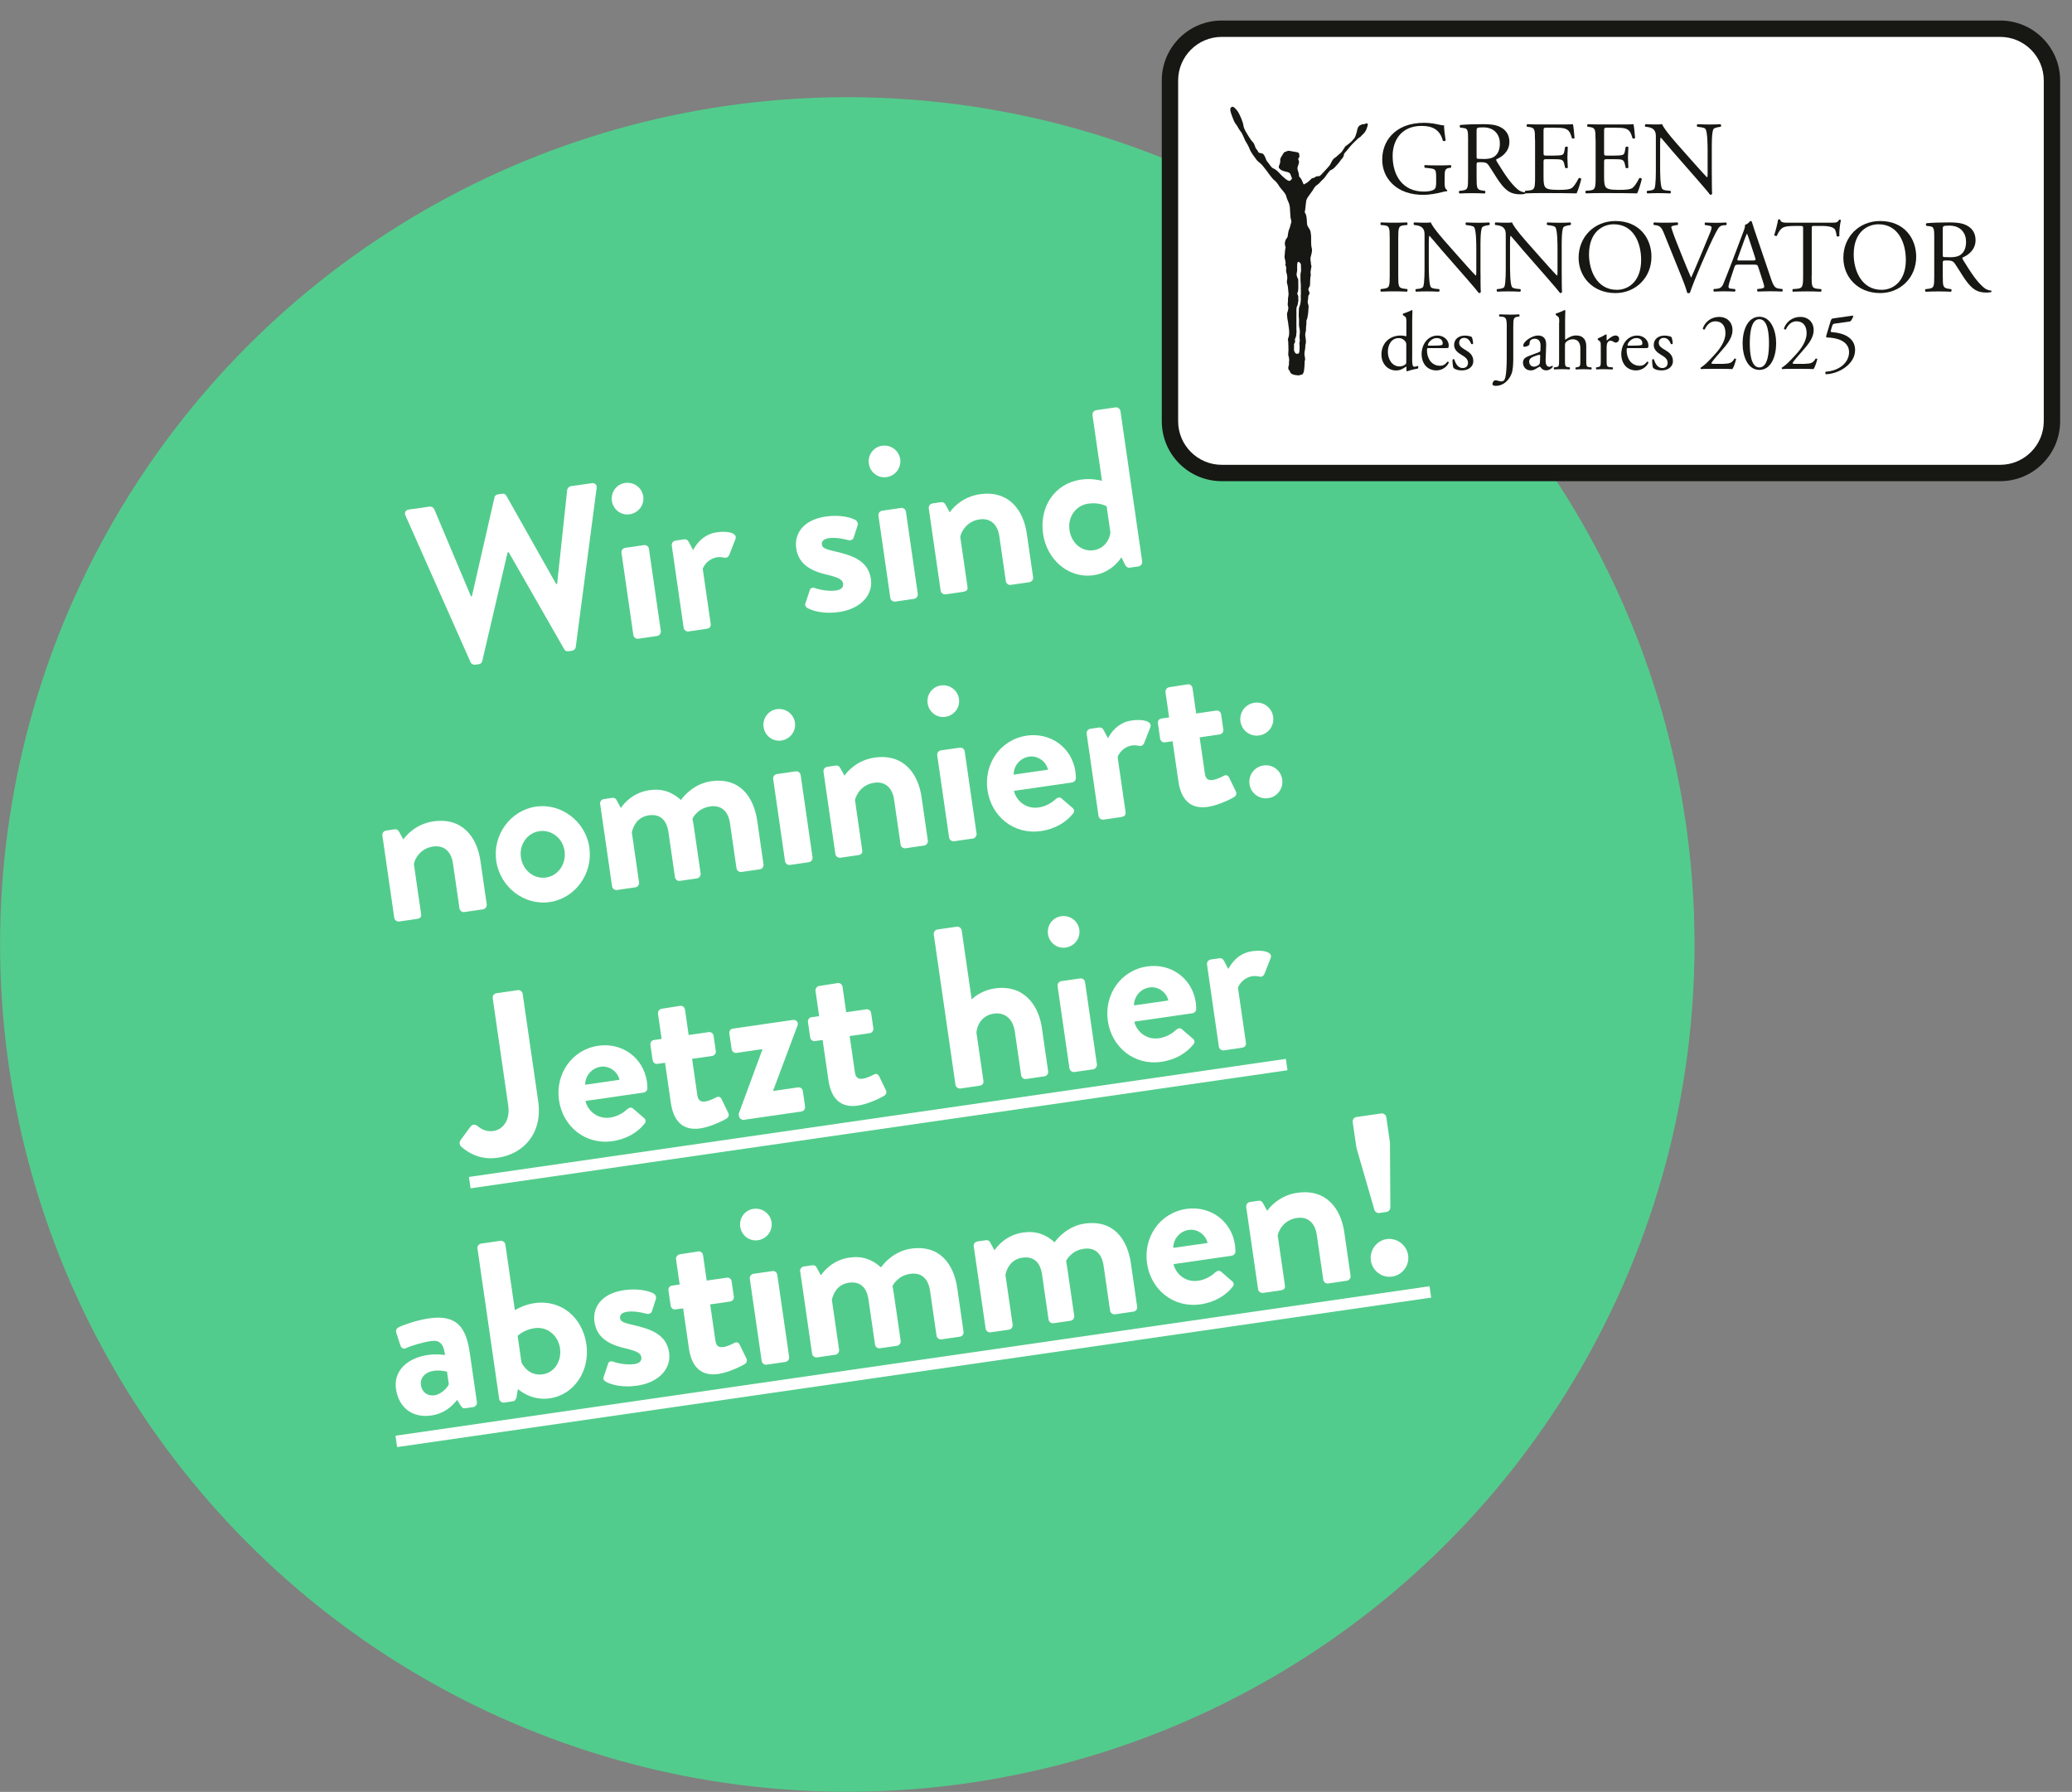
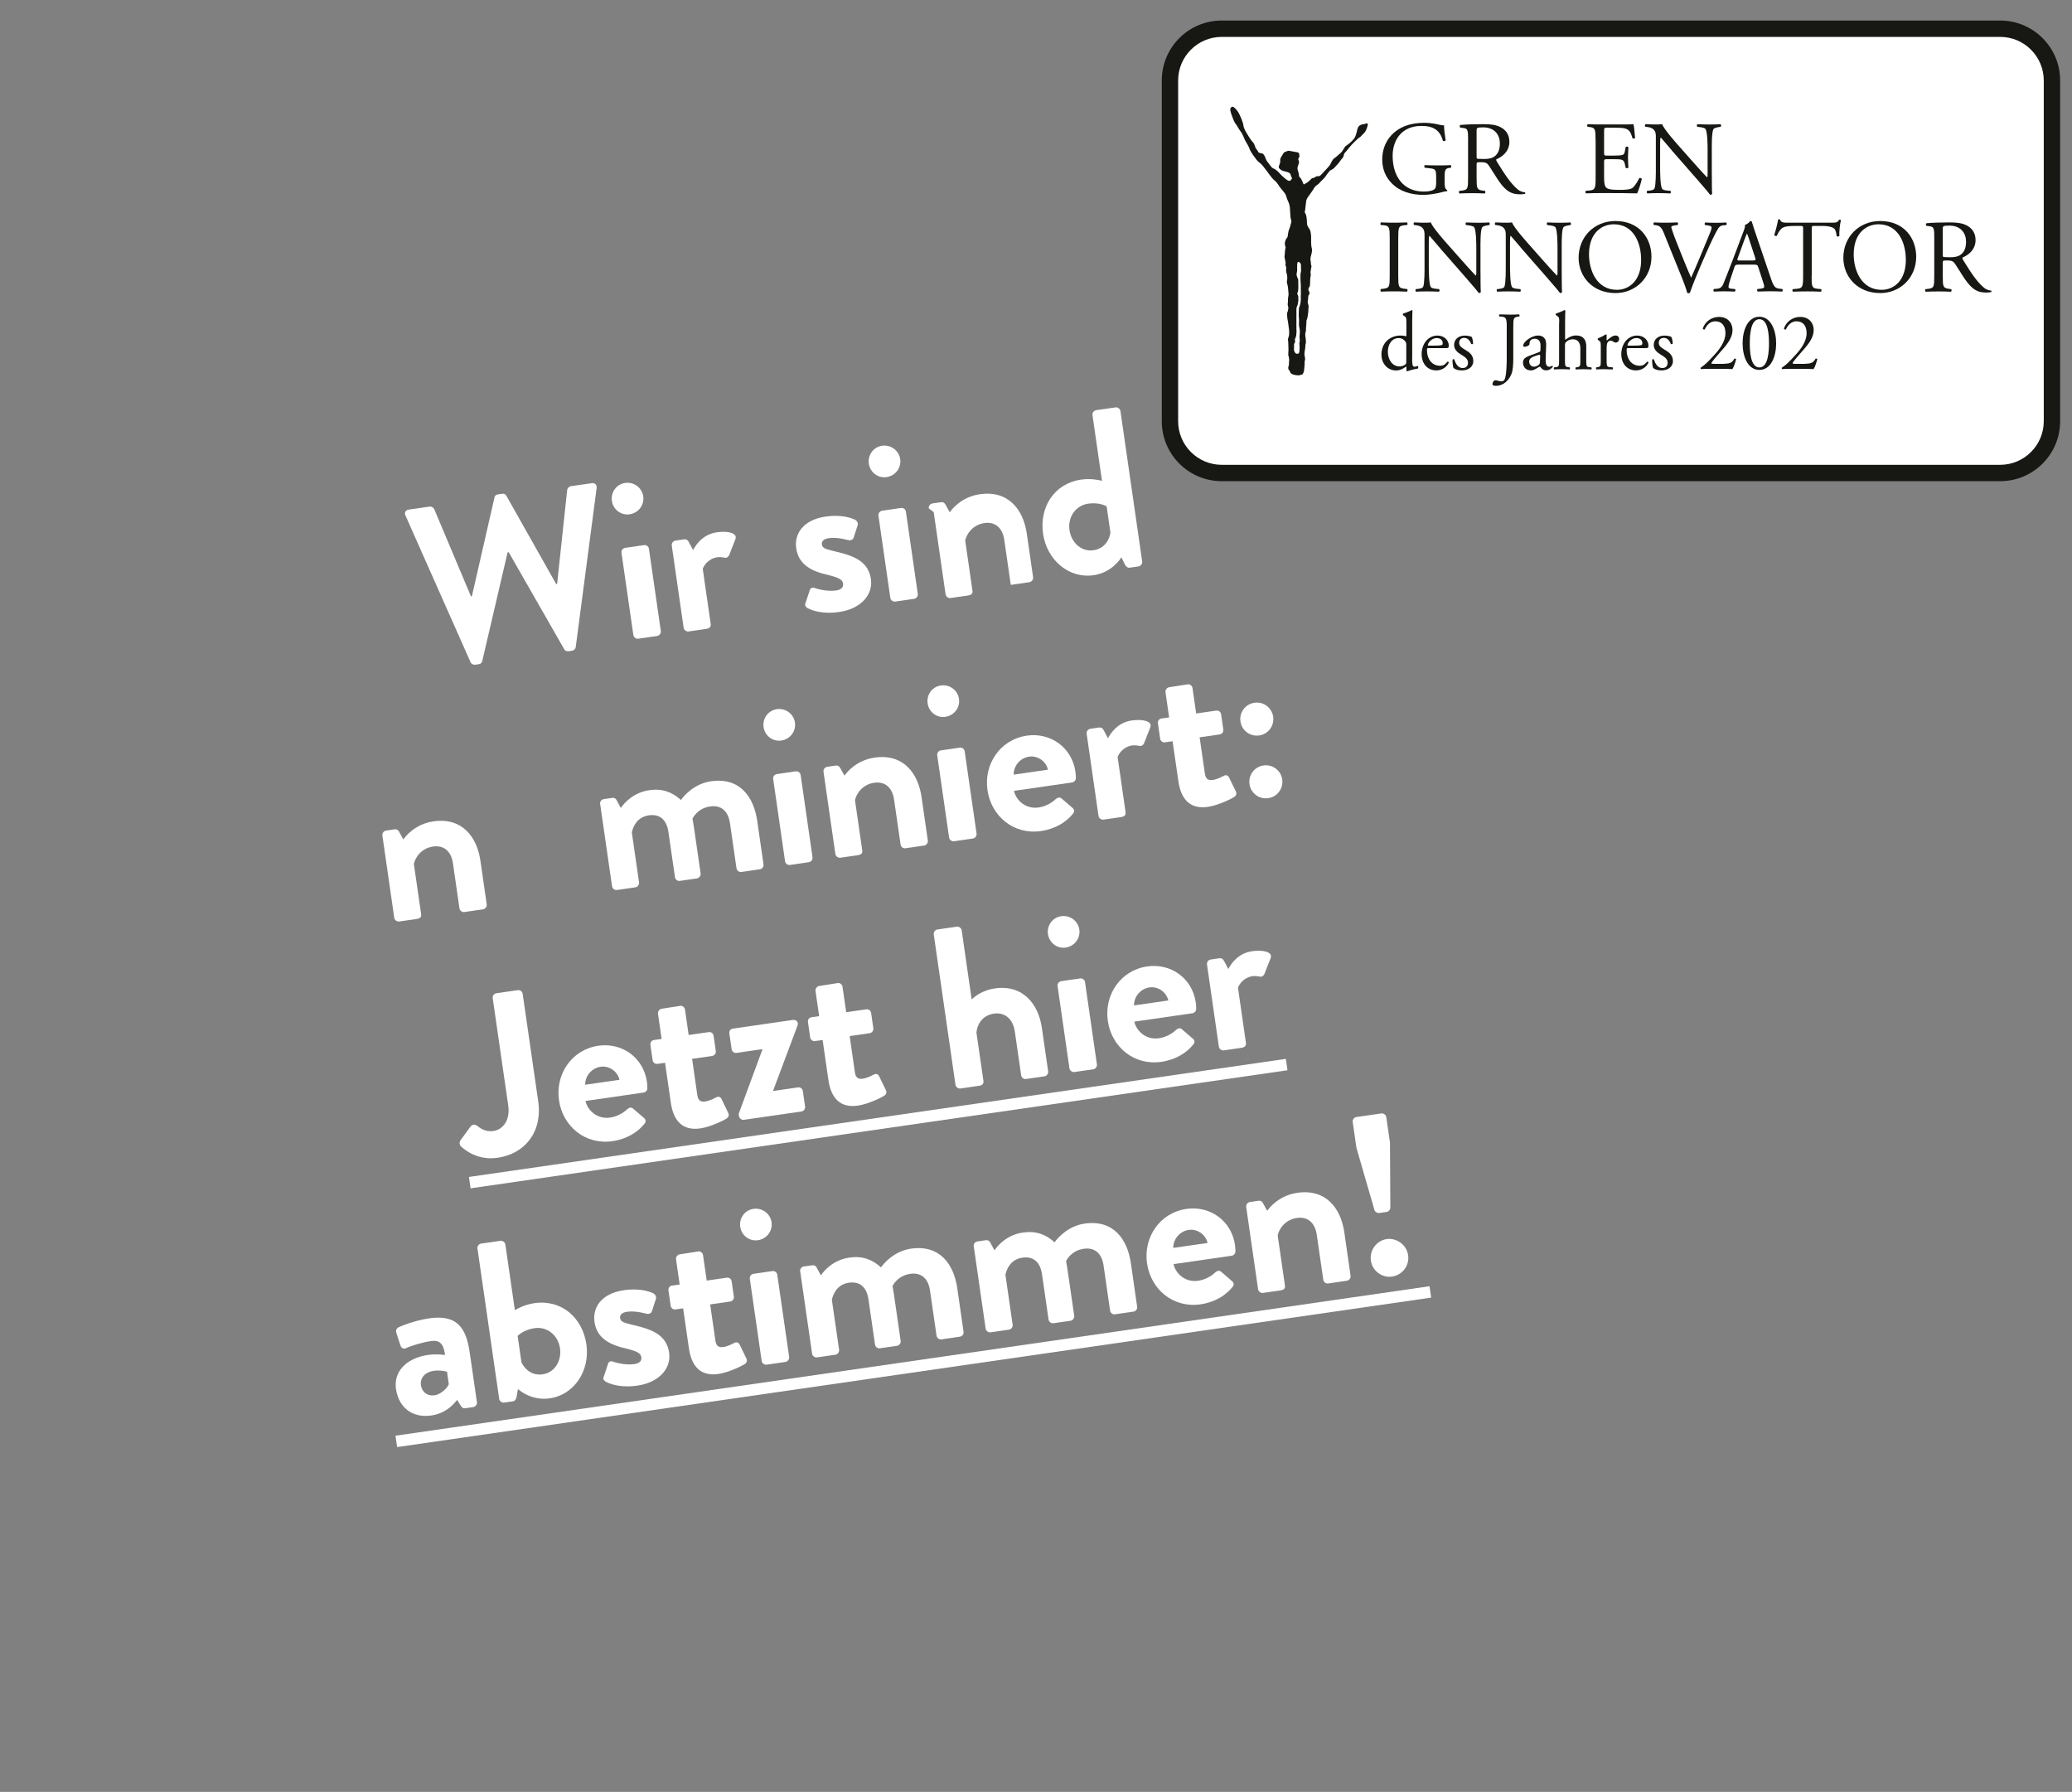
<svg xmlns="http://www.w3.org/2000/svg" id="Ebene_1" version="1.1" viewBox="0 0 490.33 424.01" width="65535" height="56671">
  <rect x="0" y="0" width="490.33" height="424.01" fill="#808080" stroke="none" />
  <defs>
    <style>
      .st0 {
        fill: #fff;
      }

      .st1 {
        fill: #171714;
      }

      .st2 {
        fill: #52cc8c;
      }
    </style>
  </defs>
-   <circle class="st2" cx="200.51" cy="223.49" r="200.49" />
  <g>
    <path class="st0" d="M95.95,122.01c-.32-.72.03-1.32.78-1.43l4.95-.71c.43-.06.91.25,1.08.61l8.69,20.64.22-.03,5.35-23.39c.06-.34.29-.65.83-.72l.97-.14c.54-.08.84.15,1,.46l11.8,20.91.22-.03,2.38-22.24c.05-.39.43-.83.86-.89l4.95-.71c.75-.11,1.26.37,1.16,1.15l-4.94,37.6c-.05.45-.43.83-.86.89l-.86.12c-.48.07-.85-.15-1-.46l-13.14-22.96-.27.04-6,25.73c-.12.35-.29.65-.83.72l-.86.12c-.43.06-.91-.2-1.08-.61l-15.38-34.66Z" />
    <path class="st0" d="M144.8,118.52c-.29-2.04,1.08-3.94,3.12-4.24,2.1-.3,4,1.12,4.3,3.17.3,2.04-1.13,3.95-3.23,4.25-2.04.3-3.9-1.14-4.19-3.18ZM147.07,130.81c-.08-.59.34-1.09.87-1.17l4.46-.65c.54-.08,1.08.28,1.17.87l2.81,19.46c.08.54-.34,1.09-.87,1.17l-4.46.65c-.54.08-1.09-.34-1.17-.87l-2.81-19.46Z" />
    <path class="st0" d="M158.98,129.09c-.09-.59.34-1.09.87-1.17l2.04-.3c.48-.07.85.15,1.07.56l1.06,1.99c.6-1.18,2.26-3.73,5.59-4.21,2.53-.37,4.9.11,4.45,1.55l-1.48,3.78c-.2.52-.71.82-1.17.66-.17-.03-1.01-.18-1.61-.1-2.15.31-3.23,1.95-3.5,2.76l1.88,13.01c.11.75-.34,1.09-1.09,1.2l-4.14.6c-.54.08-1.09-.34-1.17-.87l-2.81-19.46Z" />
    <path class="st0" d="M190.59,142.8l1.03-3.11c.14-.57.66-.75,1.18-.55,0,0,2.61.94,5.08.58,1.08-.16,1.77-.69,1.63-1.61-.14-.97-.98-1.45-3.99-2.17-4.37-1.01-6.63-2.94-7.1-6.22-.47-3.28,1.5-6.69,6.99-7.49,3.17-.46,5.62.12,6.85.71.53.25.88.81.69,1.38l-.95,2.94c-.2.52-.78.66-1.24.56,0,0-2.58-.78-4.62-.48-1.29.19-1.75.8-1.65,1.5.14.97,1.15,1.15,3.26,1.67,4.37,1.01,7.75,2.34,8.35,6.53.51,3.55-2.17,7.01-7.6,7.79-3.55.51-6.19-.26-7.44-.96-.36-.22-.64-.62-.49-1.08Z" />
    <path class="st0" d="M205.61,109.72c-.3-2.04,1.08-3.94,3.12-4.24,2.1-.3,4,1.12,4.3,3.17.29,2.04-1.13,3.95-3.23,4.25-2.04.3-3.9-1.14-4.19-3.18ZM207.88,122.02c-.08-.59.34-1.09.87-1.17l4.46-.65c.54-.08,1.08.28,1.17.87l2.81,19.46c.08.54-.34,1.09-.87,1.17l-4.46.65c-.54.08-1.09-.34-1.17-.87l-2.81-19.46Z" />
-     <path class="st0" d="M219.79,120.3c-.09-.59.34-1.09.87-1.17l2.04-.3c.48-.07.79.16,1.01.51l1.04,1.88c.68-.98,2.98-3.67,7.12-4.27,6.83-.99,10.31,3.72,11.12,9.32l1.49,10.32c.08.54-.34,1.09-.87,1.17l-4.41.64c-.59.09-1.09-.34-1.17-.87l-1.54-10.64c-.4-2.8-2.11-4.36-4.69-3.99-2.79.4-4.24,2.59-4.56,4.12l1.71,11.83c.11.75-.17,1.07-1.2,1.22l-3.98.57c-.54.08-1.09-.34-1.17-.87l-2.81-19.46Z" />
+     <path class="st0" d="M219.79,120.3c-.09-.59.34-1.09.87-1.17l2.04-.3c.48-.07.79.16,1.01.51l1.04,1.88c.68-.98,2.98-3.67,7.12-4.27,6.83-.99,10.31,3.72,11.12,9.32l1.49,10.32c.08.54-.34,1.09-.87,1.17l-4.41.64l-1.54-10.64c-.4-2.8-2.11-4.36-4.69-3.99-2.79.4-4.24,2.59-4.56,4.12l1.71,11.83c.11.75-.17,1.07-1.2,1.22l-3.98.57c-.54.08-1.09-.34-1.17-.87l-2.81-19.46Z" />
    <path class="st0" d="M255.86,113.49c2.15-.31,3.9.04,4.92.28l-2.25-15.54c-.08-.54.34-1.09.88-1.17l4.57-.66c.54-.08,1.09.34,1.17.87l5.14,35.59c.08.54-.34,1.09-.87,1.17l-2.1.3c-.48.07-.92-.31-1.17-.87l-.78-1.59s-2.06,3.59-6.58,4.24c-5.86.85-11.06-3.62-11.95-9.8-.91-6.29,2.62-11.9,9.01-12.83ZM258.77,130.2c2.85-.41,3.82-2.8,4.01-4.15l-.9-6.24s-1.68-1.02-4.37-.63c-3.01.44-4.86,3.23-4.42,6.24.43,3.01,2.83,5.19,5.68,4.78Z" />
    <path class="st0" d="M90.49,197.71c-.08-.59.34-1.09.87-1.17l2.04-.3c.48-.07.79.16,1.01.51l1.04,1.88c.68-.98,2.98-3.67,7.12-4.27,6.83-.99,10.31,3.72,11.12,9.32l1.49,10.32c.08.54-.34,1.09-.87,1.17l-4.41.64c-.59.09-1.09-.34-1.17-.87l-1.54-10.64c-.4-2.8-2.11-4.36-4.69-3.99-2.8.4-4.24,2.59-4.56,4.12l1.71,11.83c.11.75-.17,1.07-1.2,1.22l-3.98.57c-.54.08-1.09-.34-1.17-.87l-2.81-19.46Z" />
-     <path class="st0" d="M126.82,190.87c6.08-.88,11.77,3.57,12.65,9.64.89,6.18-3.31,12.06-9.38,12.94-6.07.88-11.77-3.57-12.66-9.75-.88-6.08,3.32-11.95,9.4-12.83ZM129.24,207.64c2.85-.41,4.8-3.22,4.36-6.28-.43-3.01-3.1-5.1-5.95-4.68-2.9.42-4.81,3.17-4.38,6.18.44,3.06,3.06,5.21,5.96,4.79Z" />
    <path class="st0" d="M142.01,190.26c-.08-.59.34-1.09.87-1.17l1.99-.29c.48-.07.85.15,1,.46l1.05,1.93c.77-1.15,2.93-3.66,6.75-4.21,3.06-.44,5.39.43,7.47,2.32.77-1.1,3.23-3.87,7.1-4.43,6.88-.99,10.15,3.75,10.96,9.39l1.48,10.27c.08.54-.28,1.08-.87,1.17l-4.35.63c-.59.09-1.09-.34-1.17-.87l-1.54-10.64c-.4-2.8-2-4.38-4.69-3.99-3.12.45-4.19,2.91-4.19,2.91,0,0,.21,1.07.35,2.04l1.58,10.91c.08.54-.34,1.09-.87,1.17l-4.03.58c-.59.09-1.09-.34-1.17-.87l-1.54-10.64c-.4-2.8-1.9-4.39-4.64-4-2.69.39-3.7,2.51-4.03,4.04l1.71,11.83c.08.54-.34,1.09-.87,1.17l-4.35.63c-.54.08-1.09-.34-1.17-.87l-2.81-19.46Z" />
    <path class="st0" d="M180.7,172.05c-.29-2.04,1.08-3.94,3.12-4.24,2.1-.3,4,1.12,4.3,3.17.3,2.04-1.13,3.95-3.23,4.25-2.04.3-3.9-1.14-4.19-3.18ZM182.97,184.34c-.09-.59.34-1.09.87-1.17l4.46-.65c.54-.08,1.08.28,1.17.87l2.81,19.46c.08.54-.34,1.09-.87,1.17l-4.46.65c-.54.08-1.09-.34-1.17-.87l-2.81-19.46Z" />
    <path class="st0" d="M194.88,182.62c-.08-.59.34-1.09.87-1.17l2.04-.3c.48-.07.79.16,1.01.51l1.04,1.88c.68-.98,2.98-3.67,7.12-4.27,6.83-.99,10.31,3.72,11.12,9.32l1.49,10.32c.08.54-.34,1.09-.87,1.17l-4.41.64c-.59.09-1.09-.34-1.17-.87l-1.54-10.64c-.4-2.8-2.11-4.36-4.69-3.99-2.8.4-4.24,2.59-4.56,4.12l1.71,11.83c.11.75-.17,1.07-1.2,1.22l-3.98.57c-.54.08-1.09-.34-1.17-.87l-2.81-19.46Z" />
    <path class="st0" d="M219.52,166.44c-.29-2.04,1.08-3.94,3.12-4.24,2.1-.3,4,1.12,4.3,3.17.3,2.04-1.13,3.95-3.23,4.25-2.04.3-3.9-1.14-4.19-3.18ZM221.79,178.73c-.09-.59.34-1.09.87-1.17l4.46-.64c.54-.08,1.08.28,1.17.87l2.81,19.46c.08.54-.34,1.09-.87,1.17l-4.46.64c-.54.08-1.09-.34-1.17-.87l-2.81-19.46Z" />
    <path class="st0" d="M243,174.07c5.54-.8,10.66,2.74,11.5,8.55.05.38.1,1.08.1,1.47.02.55-.41.99-.89,1.06l-13.76,1.99c.48,2.18,2.72,4.38,5.84,3.93,1.67-.24,3.13-1.11,4-1.95.49-.4.96-.58,1.4-.2l2.57,2.21c.43.32.62.9.15,1.41-1.53,1.92-4.09,3.61-7.58,4.11-6.45.93-11.76-3.51-12.65-9.7-.88-6.08,2.94-11.95,9.34-12.88ZM248,182.13c-.45-1.97-2.41-3.38-4.45-3.09-2.15.31-3.69,2.18-3.67,4.26l8.12-1.17Z" />
    <path class="st0" d="M257.16,173.62c-.09-.59.34-1.09.87-1.17l2.04-.3c.48-.07.85.15,1.07.56l1.06,1.99c.6-1.18,2.26-3.73,5.59-4.21,2.53-.37,4.9.11,4.45,1.55l-1.48,3.78c-.2.52-.71.82-1.17.66-.17-.03-1.01-.18-1.61-.1-2.15.31-3.23,1.95-3.5,2.76l1.88,13.01c.11.75-.34,1.09-1.09,1.2l-4.14.6c-.54.08-1.09-.34-1.17-.87l-2.81-19.46Z" />
    <path class="st0" d="M277.49,175.4l-1.83.26c-.54.08-1.04-.34-1.12-.88l-.52-3.6c-.09-.59.28-1.08.82-1.16l1.83-.26-.86-5.97c-.08-.54.34-1.09.87-1.17l4.4-.69c.54-.08,1.04.34,1.12.88l.87,6.02,4.73-.68c.59-.09,1.08.28,1.17.87l.52,3.6c.08.54-.28,1.08-.87,1.17l-4.73.68,1.24,8.6c.22,1.51,1.05,1.6,1.92,1.48.91-.13,1.99-.67,2.55-.97.56-.3,1.03-.09,1.27.42l1.57,3.23c.29.51.1,1.08-.41,1.38-.25.2-3.56,1.94-6.2,2.32-4.14.6-6.34-1.72-6.97-6.07l-1.37-9.46Z" />
    <path class="st0" d="M293.55,170.72c-.31-2.15,1.16-4.12,3.31-4.43,2.15-.31,4.12,1.16,4.43,3.31.31,2.15-1.16,4.12-3.31,4.43-2.15.31-4.12-1.16-4.43-3.31ZM299,181.13c2.15-.31,4.12,1.16,4.43,3.31.31,2.15-1.16,4.12-3.31,4.43-2.15.31-4.12-1.16-4.43-3.31s1.16-4.12,3.31-4.43Z" />
    <path class="st0" d="M108.95,269.85l2.38-3.25c.51-.62,1.07-.59,1.62-.18.81.65,2.02,1.46,3.8,1.21,2.1-.3,4.05-2.34,3.52-6.05l-3.67-25.38c-.08-.54.28-1.08.87-1.17l5.05-.73c.59-.09,1.09.34,1.17.87l3.67,25.38c1.08,7.47-3.3,12.5-9.59,13.41-4.68.68-7.66-1.75-8.74-2.74-.33-.39-.35-.94-.09-1.36Z" />
    <path class="st0" d="M141.6,247.45c5.54-.8,10.66,2.74,11.5,8.55.05.38.1,1.08.1,1.47.02.55-.41.99-.89,1.06l-13.76,1.99c.48,2.18,2.72,4.38,5.84,3.93,1.67-.24,3.13-1.11,4-1.95.49-.4.96-.58,1.4-.2l2.57,2.21c.43.32.62.9.15,1.41-1.53,1.92-4.09,3.61-7.58,4.11-6.45.93-11.76-3.51-12.65-9.7-.88-6.07,2.94-11.95,9.33-12.88ZM146.6,255.51c-.45-1.97-2.41-3.38-4.45-3.09-2.15.31-3.69,2.18-3.67,4.26l8.12-1.17Z" />
    <path class="st0" d="M157.39,251.48l-1.83.26c-.54.08-1.04-.34-1.12-.88l-.52-3.6c-.08-.59.28-1.08.82-1.16l1.83-.26-.86-5.97c-.08-.54.34-1.09.87-1.17l4.4-.69c.54-.08,1.04.34,1.12.88l.87,6.02,4.73-.68c.59-.09,1.08.28,1.17.87l.52,3.6c.08.54-.28,1.08-.88,1.17l-4.73.68,1.24,8.6c.22,1.51,1.06,1.6,1.92,1.48.91-.13,1.99-.67,2.55-.97.56-.3,1.03-.09,1.27.42l1.56,3.23c.29.51.1,1.08-.4,1.38-.25.2-3.56,1.94-6.2,2.32-4.14.6-6.34-1.72-6.97-6.07l-1.37-9.46Z" />
    <path class="st0" d="M174.81,263.56l5.6-15.19-.02-.11-6.13.89c-.54.08-1.04-.34-1.12-.88l-.54-3.71c-.09-.59.28-1.08.82-1.16l14.19-2.05c.81-.12,1.45.56,1.12,1.32l-5.74,15.32.02.16,5.81-.84c.59-.09,1.08.28,1.17.87l.53,3.66c.08.54-.28,1.08-.87,1.17l-13.6,1.97c-.54.08-1.09-.34-1.17-.87l-.08-.54Z" />
    <path class="st0" d="M194.67,246.09l-1.83.26c-.54.08-1.04-.34-1.12-.88l-.52-3.6c-.09-.59.28-1.08.82-1.16l1.83-.26-.86-5.97c-.08-.54.34-1.09.87-1.17l4.4-.69c.54-.08,1.04.34,1.12.88l.87,6.02,4.73-.68c.59-.09,1.08.28,1.17.87l.52,3.6c.08.54-.28,1.08-.87,1.17l-4.73.68,1.24,8.6c.22,1.51,1.05,1.6,1.92,1.48.91-.13,1.99-.67,2.55-.97.56-.3,1.03-.09,1.27.42l1.57,3.23c.29.51.1,1.08-.41,1.38-.25.2-3.56,1.94-6.2,2.32-4.14.6-6.34-1.72-6.97-6.07l-1.37-9.46Z" />
    <path class="st0" d="M220.97,221.11c-.08-.54.34-1.09.87-1.17l4.57-.66c.54-.08,1.09.34,1.17.87l2.36,16.34c.96-.96,2.92-2.23,5.44-2.6,6.83-.99,10.39,3.88,11.17,9.31l1.49,10.32c.08.54-.34,1.09-.87,1.17l-4.35.63c-.59.09-1.09-.34-1.17-.87l-1.5-10.38c-.43-2.96-2.37-4.6-4.95-4.22-2.47.36-3.91,2.21-4.13,4.49l1.65,11.4c.09.59-.17,1.07-.98,1.18l-4.46.65c-.54.08-1.09-.34-1.17-.87l-5.14-35.59Z" />
    <path class="st0" d="M248,221.04c-.3-2.04,1.08-3.94,3.12-4.24,2.1-.3,4,1.12,4.3,3.17.29,2.04-1.13,3.95-3.23,4.25-2.04.3-3.9-1.14-4.19-3.18ZM250.27,233.34c-.08-.59.34-1.09.87-1.17l4.46-.64c.54-.08,1.08.28,1.17.87l2.81,19.46c.08.54-.34,1.09-.87,1.17l-4.46.64c-.54.08-1.09-.34-1.17-.87l-2.81-19.46Z" />
    <path class="st0" d="M271.48,228.68c5.54-.8,10.66,2.74,11.5,8.55.05.38.1,1.08.1,1.47.02.55-.41.99-.89,1.06l-13.76,1.99c.48,2.18,2.72,4.38,5.84,3.93,1.67-.24,3.13-1.11,4-1.95.49-.4.96-.58,1.4-.2l2.57,2.21c.43.32.62.9.15,1.41-1.53,1.92-4.09,3.61-7.58,4.11-6.45.93-11.76-3.51-12.65-9.7-.88-6.07,2.94-11.95,9.34-12.88ZM276.48,236.74c-.45-1.97-2.41-3.38-4.45-3.09-2.15.31-3.69,2.18-3.67,4.26l8.12-1.17Z" />
    <path class="st0" d="M285.64,228.22c-.09-.59.34-1.09.87-1.17l2.04-.3c.48-.07.85.15,1.07.56l1.06,1.99c.6-1.18,2.26-3.73,5.59-4.21,2.53-.37,4.9.11,4.45,1.55l-1.48,3.78c-.2.52-.71.82-1.17.66-.17-.03-1.01-.18-1.61-.1-2.15.31-3.23,1.95-3.5,2.76l1.88,13.01c.11.75-.34,1.09-1.09,1.2l-4.14.6c-.54.08-1.09-.34-1.17-.87l-2.81-19.46Z" />
    <path class="st0" d="M111.36,281.19l-.39-2.69,193.32-27.94.39,2.69-193.32,27.94Z" />
    <path class="st0" d="M101.31,320.62c2.15-.31,4.01.02,4.01.02-.34-2.75-1.34-3.59-3.33-3.31-1.99.29-4.72,1.12-5.9,1.68-.72.32-1.17-.11-1.38-.79l-.89-2.73c-.28-.78.1-1.22.56-1.45.41-.22,3.72-1.58,7.16-2.08,6.72-.97,8.78,2.3,9.63,8.16l1.69,11.67c.08.54-.34,1.09-.87,1.17l-1.94.28c-.38.05-.67-.07-1.02-.62l-.85-1.36c-1.07,1.31-2.83,3.21-6.16,3.69-4.3.62-7.66-1.75-8.32-6.32-.55-3.82,2.14-7.22,7.62-8.02ZM102.8,330.17c1.72-.25,3.18-1.94,3.41-2.63l-.43-2.96s-1.54-.44-3.1-.21c-2.1.3-3.32,1.69-3.07,3.41.23,1.61,1.53,2.63,3.2,2.39Z" />
    <path class="st0" d="M112.98,295.44c-.08-.54.34-1.09.87-1.17l4.57-.66c.54-.08,1.09.34,1.17.87l2.25,15.54c.91-.52,2.5-1.35,4.65-1.66,6.4-.92,11.37,3.46,12.28,9.75.89,6.18-2.83,11.94-8.69,12.78-4.52.65-7.51-2.21-7.51-2.21l-.3,1.74c-.08.61-.39,1.1-.87,1.17l-2.1.3c-.54.08-1.09-.34-1.17-.87l-5.14-35.59ZM128.42,325.2c2.85-.41,4.53-3.18,4.1-6.19-.44-3.01-3-5.17-6.01-4.73-2.69.39-4.01,1.84-4.01,1.84l.9,6.24c.56,1.24,2.17,3.25,5.02,2.84Z" />
    <path class="st0" d="M142.85,325.86l1.03-3.11c.14-.57.66-.75,1.18-.55,0,0,2.61.94,5.08.58,1.08-.16,1.77-.69,1.63-1.61-.14-.97-.98-1.45-3.99-2.17-4.37-1.01-6.63-2.94-7.1-6.22-.47-3.28,1.5-6.69,6.99-7.49,3.17-.46,5.62.12,6.85.71.53.25.88.81.69,1.38l-.95,2.94c-.2.52-.78.66-1.24.56,0,0-2.58-.78-4.63-.48-1.29.19-1.75.8-1.65,1.5.14.97,1.15,1.15,3.26,1.67,4.37,1.01,7.75,2.34,8.35,6.53.51,3.55-2.17,7.01-7.6,7.79-3.55.51-6.18-.26-7.44-.96-.36-.22-.64-.62-.49-1.08Z" />
    <path class="st0" d="M161.66,309.59l-1.83.26c-.54.08-1.04-.34-1.12-.88l-.52-3.6c-.09-.59.28-1.08.82-1.16l1.83-.26-.86-5.97c-.08-.54.34-1.09.87-1.17l4.4-.69c.54-.08,1.04.34,1.12.88l.87,6.02,4.73-.68c.59-.09,1.08.28,1.17.87l.52,3.6c.08.54-.28,1.08-.87,1.17l-4.73.68,1.24,8.6c.22,1.51,1.06,1.6,1.92,1.48.91-.13,1.99-.67,2.55-.97.56-.3,1.03-.09,1.27.42l1.57,3.23c.29.51.1,1.08-.41,1.38-.25.2-3.56,1.94-6.2,2.32-4.14.6-6.34-1.72-6.97-6.07l-1.37-9.46Z" />
    <path class="st0" d="M175.17,290.29c-.3-2.04,1.08-3.94,3.12-4.24,2.1-.3,4,1.12,4.3,3.17.29,2.04-1.13,3.95-3.23,4.25-2.04.3-3.9-1.14-4.19-3.18ZM177.44,302.59c-.08-.59.34-1.09.87-1.17l4.46-.65c.54-.08,1.08.28,1.17.87l2.81,19.46c.08.54-.34,1.09-.87,1.17l-4.46.65c-.54.08-1.09-.34-1.17-.87l-2.81-19.46Z" />
    <path class="st0" d="M189.35,300.86c-.09-.59.34-1.09.87-1.17l1.99-.29c.48-.07.84.15,1,.46l1.05,1.93c.77-1.15,2.93-3.66,6.75-4.21,3.06-.44,5.39.43,7.47,2.32.77-1.1,3.23-3.87,7.1-4.43,6.88-.99,10.15,3.75,10.96,9.39l1.48,10.27c.08.54-.28,1.08-.87,1.17l-4.35.63c-.59.09-1.09-.34-1.17-.87l-1.54-10.64c-.4-2.8-2-4.38-4.69-3.99-3.12.45-4.19,2.91-4.19,2.91,0,0,.21,1.07.35,2.04l1.58,10.91c.08.54-.34,1.09-.87,1.17l-4.03.58c-.59.09-1.09-.34-1.17-.87l-1.54-10.64c-.4-2.8-1.9-4.39-4.64-4-2.69.39-3.7,2.51-4.03,4.04l1.71,11.83c.08.54-.34,1.09-.87,1.17l-4.35.63c-.54.08-1.09-.34-1.17-.87l-2.81-19.46Z" />
    <path class="st0" d="M230.42,294.93c-.08-.59.34-1.09.88-1.17l1.99-.29c.48-.07.85.15,1,.46l1.05,1.93c.77-1.15,2.93-3.66,6.75-4.21,3.07-.44,5.39.43,7.47,2.32.77-1.1,3.23-3.87,7.1-4.43,6.88-.99,10.15,3.75,10.96,9.39l1.48,10.27c.08.54-.28,1.08-.87,1.17l-4.36.63c-.59.09-1.09-.34-1.17-.87l-1.54-10.64c-.4-2.8-2-4.38-4.69-3.99-3.12.45-4.19,2.91-4.19,2.91,0,0,.21,1.07.35,2.04l1.58,10.91c.08.54-.34,1.09-.87,1.17l-4.03.58c-.59.09-1.09-.34-1.17-.87l-1.54-10.64c-.4-2.8-1.9-4.39-4.64-4-2.69.39-3.7,2.51-4.03,4.04l1.71,11.83c.08.54-.34,1.09-.87,1.17l-4.35.63c-.54.08-1.09-.34-1.17-.87l-2.81-19.46Z" />
    <path class="st0" d="M280.76,286.06c5.54-.8,10.66,2.74,11.5,8.55.05.38.1,1.08.1,1.47.02.55-.41.99-.89,1.06l-13.76,1.99c.48,2.18,2.72,4.38,5.84,3.93,1.67-.24,3.13-1.11,4-1.95.49-.4.96-.58,1.4-.2l2.57,2.21c.43.32.62.9.15,1.41-1.53,1.92-4.09,3.61-7.58,4.11-6.45.93-11.76-3.51-12.65-9.7-.88-6.08,2.94-11.95,9.33-12.88ZM285.77,294.12c-.45-1.97-2.41-3.38-4.45-3.09-2.15.31-3.69,2.18-3.67,4.26l8.12-1.17Z" />
    <path class="st0" d="M294.92,285.6c-.09-.59.34-1.09.87-1.17l2.04-.3c.48-.07.79.16,1.01.51l1.04,1.88c.68-.98,2.98-3.67,7.12-4.27,6.83-.99,10.31,3.72,11.12,9.32l1.49,10.32c.08.54-.34,1.09-.88,1.17l-4.41.64c-.59.09-1.09-.34-1.17-.87l-1.54-10.64c-.4-2.8-2.11-4.36-4.69-3.99-2.8.4-4.24,2.59-4.56,4.12l1.71,11.83c.11.75-.17,1.07-1.2,1.22l-3.98.57c-.54.08-1.09-.34-1.17-.87l-2.81-19.46Z" />
    <path class="st0" d="M325.26,286.32l-4.26-14.7-.89-6.13c-.08-.54.33-1.09.87-1.17l5.91-.85c.54-.08,1.09.34,1.17.87l.87,6.02.09,15.41c0,.44-.41.94-.9,1.01l-1.72.25c-.48.07-1.03-.29-1.15-.71ZM328.12,293.21c2.47-.36,4.76,1.4,5.11,3.82s-1.35,4.7-3.83,5.05c-2.37.34-4.64-1.36-4.99-3.78-.35-2.42,1.34-4.75,3.71-5.09Z" />
    <path class="st0" d="M93.98,342.42l-.39-2.69,244.7-35.37.39,2.69-244.7,35.37Z" />
  </g>
  <g>
    <rect class="st0" x="276.86" y="6.79" width="208.72" height="105.13" rx="12.26" ry="12.26" />
    <path class="st1" d="M473.33,8.73c5.69,0,10.32,4.63,10.32,10.32v80.62c0,5.69-4.63,10.32-10.32,10.32h-184.21c-5.69,0-10.32-4.63-10.32-10.32V19.05c0-5.69,4.63-10.32,10.32-10.32h184.21M473.33,4.86h-184.21c-7.84,0-14.19,6.35-14.19,14.19v80.62c0,7.84,6.35,14.19,14.19,14.19h184.21c7.84,0,14.19-6.35,14.19-14.19V19.05c0-7.84-6.35-14.19-14.19-14.19h0Z" />
  </g>
  <g id="Ebene_1-2">
    <g>
      <path class="st1" d="M323.45,29.18c-.21,0-.42.17-.71.21s-.25-.06-.65.14c-.4.21-.44.19-.65.5s-.38,1.24-.38,1.24c-.09.27-.21.78-.4,1.17s-.38.48-.73.92c-.36.44-1.58,1.28-1.58,1.28,0,0-.53.86-.8,1.24-.27.38-.99.86-1.16,1.07s-.82.57-.94.78c-.13.21-.32.48-.46.78s-.17.4-.42.73-1.03,1.14-1.32,1.45-.71.8-.94.94c-.23.14-.71-.04-1.01.23s-.84.32-.84.32c0,0-.61.63-.99.91-.38.27.02.06-.63.38-.06.04-.16.09-.27.18-.3-.22-.45-1.32-.99-1.69-.22-.15-.17-.6-.25-.94-.13-.52-.32-.97-.3-1.24.04-.44.3-.86.38-1.39.06-.36-.41-.73-.04-1.05.19-.17.13-.57.06-.94s-.5-.38-.82-.44c-.32-.06-.82-.13-1.39-.25-.57-.13-.82.19-1.14.25s-.44.5-.63.76c-.19.25-.55.86-.5,1.14.14.96-.56,1.43-.27,1.89.38.61,1.23.78,1.72.89,1.3.25.93.94,1.26,1.32.25.3-.19.69-.44.82s-.76-.25-1.14-.55-1.01-.91-1.45-1.41c-.44-.5-.94-.82-1.39-1.01-.44-.19-.89-1.07-1.2-1.39-.32-.32-.44-.69-.69-1.32-.25-.63-.57-.76-.57-.76,0,0-.55-.14-.81-.19-.25-.06-.27-.5-.65-.87-.38-.38-.3-1.09-.86-1.66-.57-.57-1.35-1.99-1.6-2.38-.25-.38-.63-1.26-.63-1.64s-.79-2.58-1.49-3.46-1.03-.89-1.03-.89c0,0-.44.04-.55.42-.1.38.14,1.09.23,1.35.19.5.63,1.83,1.01,2.27.38.44.69,1.2,1.2,1.83s.89,1.89,1.14,2.27c.25.38.76,1.26,1.01,1.95s1.26,2.02,1.64,2.52.89.69,1.39,1.32c.5.63,1.39,1.76,1.64,2.15.25.38.91,1.16,1.12,1.3.4.27.96,1.03,1.16,1.41.19.38,1.53,1.69,1.66,2.32.08.41.45,1.29.7,1.85.07.33.14.65.17.79.06.36.11,2.46.21,2.73.11.27.11.32.11.5s.11.13,0,.44c-.11.32-.17.67-.32,1.17-.16.5-.29.63-.37,1.16-.09.53-.14.78-.13.91.02.13-.25.44-.34.61s-.19.19-.23.5c-.04.32-.17.36-.11.67.06.32.04.25.09.59s.19-.17.04.53-.1.99-.14,1.32c-.04.34-.12.69,0,1.07.12.38.06.3.17.82s-.06.53-.06.53l.23.76s-.09.8.02,1.12.19.71.23,1.2-.19.96-.06,1.35c.13.38.22,1.03.22,1.03,0,0,.12,1.24.14,1.56s-.2,1.12-.14,1.45-.16.96,0,1.37c.16.4.06.73,0,1.07s-.27.59-.22.92c.04.34.02.42.06.82.04.4.11.63.16.91.05.27.17,1.37.24,1.83s.04.96.02,1.32-.37,1.05-.26,1.22.09,2.15.12,2.31-.13,1.14,0,1.43c.13.3.21,1.03.14,1.3s0,.25-.02.63-.09.38-.13.57-.06.3-.02.57.32.34.4.67c.12.48.5.55.78.67.27.13.98.17,1.23.19.25.02.55-.19.78-.19s.36-.38.46-.69c.11-.32.09-.76.17-1.39.09-.63-.04-1.01.11-1.32.14-.32-.14-1.09-.13-1.43s.08-.84.17-1.3c.09-.46,0-.71.09-1.01s.13-.42.09-.84c-.04-.42.02,0-.04-.42s-.19-1.17-.06-1.53.12-.46.12-.84.03-.57.09-1.14c.06-.57-.06-.73.09-1.05s.19-.61.27-1.14c.09-.53.11-.84.13-1.39s.09-.48,0-.92-.27-.67-.13-1.17c.14-.5,0-.8.17-1.17.17-.38.25-.23.21-.61s-.35-.6-.24-.91.09-.34.24-.51c.16-.17.16-1.06.16-1.39s.04-.99.13-1.16c.09-.17-.09-.61-.02-1.12s.19-1.09.21-1.16-.17-.46-.14-.73c.02-.27-.13-.63-.11-1.03s.02-.32.09-.59.38-1.22.25-1.81-.14-.59-.17-1.26.02-1.6-.04-2.08-.13-1.03-.38-1.35-.3-.53-.44-.73-.14-.89-.17-1.41-.09-.91-.21-1.26c-.13-.36-.32-.42-.27-.71.04-.3.04.13.09-.42.04-.55.17-1.32.21-1.79.04-.46.06-.55.27-.94.21-.4.99-1.37,1.28-1.83s.36-.67.71-1.03c.36-.36.67-.42,1.03-.89.36-.46.91-.8,1.32-1.43.42-.63,1.2-1.58,1.22-1.51s-.17.14.02.06c.19-.09.71-.4.91-.65s.55-.59.84-.92c.3-.34.55-.73.67-.91.13-.17.42-.38.59-.8s.02-.53.3-.82c.27-.3.78-.86,1.22-1.45.44-.59,1.62-1.66,1.81-1.85.19-.19.32-.3.5-.38.19-.09.27-.25.53-.5.25-.25.42-.38.73-.78s.57-1.28.63-1.51.06-.5-.14-.5h0ZM307.86,64.36c-.09.27-.09.23-.11.65-.02.42.02.63,0,1.01s.13,1.53.09,1.84c-.04.3.06,1.46,0,1.94s.02.25,0,.92-.04.73-.13,1.17-.11.46-.25.78c-.08.17-.09.62-.1,1.02v.15c0,.28,0,.52-.02.59-.02.53.12,1.05.06,1.99s.19,1.28.19,1.74.04.53-.04,1.16c-.09.63.13,1.2,0,1.62-.13.42-.02.34-.02.73s.04.55,0,1.03-.02.57-.13.82-.21.13-.42.19c-.21.06-.46-.17-.46-.17,0,0-.1-.21-.21-.4s-.11-.31-.09-.65.02-.65,0-.89c-.02-.23.04-.17.21-.57s0-.27,0-.55.06-.3.23-.76.06-.65.13-.91c.06-.25,0-.76,0-.92v-3.02c0-.25.01-.63.01-.63h0c-.04-.4,0-1.22.02-1.4.02-.23.11-.25.22-.59.12-.34.13-.8.2-1.03s-.05-.32,0-.73-.09-.5-.21-.91.06-.25.11-.53.09-.48.09-.63.04-1.09,0-1.35.02-.4,0-.78-.14-.38-.26-.71-.14-.48-.14-.73.13-.57.14-.91c.02-.34-.04-.96,0-1.35s.13-.57.13-.57c0,0,.23-.09.34,0s.13.06.25.23.19.25.17.65c-.02.4.09,1.14,0,1.41v.03Z" />
      <g>
        <path class="st1" d="M328.87,56.44c0-2.61-.05-3.03-1.5-3.15l-.61-.05c-.14-.1-.1-.54.05-.61,1.22.05,2.06.07,3.09.07s1.81-.02,3.05-.07c.14.07.19.52.05.61l-.61.05c-1.45.12-1.5.54-1.5,3.15v8.77c0,2.61.05,2.96,1.5,3.12l.61.07c.15.1.1.54-.05.61-1.22-.05-2.06-.07-3.05-.07s-1.86.02-3.09.07c-.14-.07-.19-.47-.05-.61l.61-.07c1.45-.17,1.5-.52,1.5-3.12v-8.77Z" />
        <path class="st1" d="M350.36,64.77c0,.74,0,3.67.07,4.31-.05.15-.19.27-.47.27-.3-.42-1.01-1.28-3.14-3.72l-5.69-6.5c-.66-.76-2.33-2.79-2.84-3.33h-.05c-.1.3-.12.86-.12,1.6v5.37c0,1.16.02,4.36.44,5.1.14.27.64.42,1.25.47l.76.07c.14.19.12.49-.05.61-1.1-.05-1.97-.07-2.87-.07-1.03,0-1.69.02-2.55.07-.17-.12-.19-.47-.05-.61l.66-.07c.56-.07.96-.22,1.08-.49.35-.89.32-3.89.32-5.08v-7.12c0-.69-.02-1.21-.54-1.77-.35-.35-.93-.52-1.52-.59l-.42-.05c-.15-.15-.15-.52.05-.61,1.03.07,2.33.07,2.77.07.39,0,.81-.02,1.13-.07.49,1.25,3.38,4.51,4.2,5.42l2.38,2.69c1.69,1.89,2.89,3.28,4.05,4.46h.05c.1-.12.1-.52.1-1.04v-5.27c0-1.16-.02-4.36-.49-5.1-.14-.22-.54-.37-1.52-.49l-.42-.05c-.17-.15-.15-.54.05-.61,1.13.05,1.97.07,2.89.07,1.05,0,1.69-.02,2.53-.07.19.12.19.47.05.61l-.35.05c-.78.12-1.27.32-1.38.52-.42.89-.37,3.94-.37,5.08v5.89h-.01Z" />
        <path class="st1" d="M369.58,64.77c0,.74,0,3.67.07,4.31-.05.15-.19.27-.47.27-.3-.42-1.01-1.28-3.14-3.72l-5.69-6.5c-.66-.76-2.33-2.79-2.84-3.33h-.05c-.1.3-.12.86-.12,1.6v5.37c0,1.16.02,4.36.44,5.1.14.27.64.42,1.25.47l.76.07c.14.19.12.49-.05.61-1.1-.05-1.97-.07-2.87-.07-1.03,0-1.69.02-2.55.07-.17-.12-.19-.47-.05-.61l.66-.07c.56-.07.96-.22,1.08-.49.35-.89.32-3.89.32-5.08v-7.12c0-.69-.02-1.21-.54-1.77-.35-.35-.93-.52-1.52-.59l-.42-.05c-.14-.15-.14-.52.05-.61,1.03.07,2.33.07,2.77.07.4,0,.81-.02,1.13-.07.49,1.25,3.38,4.51,4.2,5.42l2.38,2.69c1.69,1.89,2.89,3.28,4.05,4.46h.05c.1-.12.1-.52.1-1.04v-5.27c0-1.16-.02-4.36-.49-5.1-.15-.22-.54-.37-1.52-.49l-.42-.05c-.17-.15-.14-.54.05-.61,1.13.05,1.97.07,2.89.07,1.05,0,1.69-.02,2.53-.07.19.12.19.47.05.61l-.35.05c-.78.12-1.27.32-1.38.52-.42.89-.37,3.94-.37,5.08v5.89h0Z" />
        <path class="st1" d="M373.57,61c0-4.92,3.68-8.7,8.73-8.7,5.67,0,8.51,4.11,8.51,8.45,0,4.97-3.78,8.6-8.51,8.6-5.44,0-8.73-3.92-8.73-8.35h0ZM388.37,61.52c0-4.06-1.79-8.45-6.48-8.45-2.55,0-5.86,1.75-5.86,7.14,0,3.64,1.76,8.37,6.6,8.37,2.94,0,5.74-2.22,5.74-7.07Z" />
        <path class="st1" d="M393.82,55.31c-.56-1.38-.93-1.89-1.99-2.02l-.44-.05c-.17-.15-.14-.49.05-.61.71.05,1.5.07,2.55.07s1.94-.02,2.97-.07c.17.1.22.47.05.61l-.37.05c-.93.12-1.13.27-1.15.47.05.24.47,1.58,1.22,3.45,1.13,2.86,2.25,5.69,3.48,8.5.76-1.63,1.79-4.16,2.35-5.46.71-1.68,1.86-4.46,2.28-5.51.19-.52.22-.78.22-.96s-.24-.37-1.1-.47l-.44-.05c-.17-.15-.12-.52.05-.61.68.05,1.62.07,2.55.07.81,0,1.57-.02,2.38-.07.17.1.17.49.05.61l-.73.05c-.59.05-.96.35-1.27.86-.68,1.16-1.64,3.15-2.75,5.67l-1.32,3.03c-.98,2.27-2.13,5.13-2.55,6.43-.07.05-.17.07-.27.07-.12,0-.24-.02-.37-.07-.27-1.04-.71-2.24-1.13-3.28l-4.32-10.69h0Z" />
        <path class="st1" d="M416.09,63.24c-.17-.54-.27-.62-1.01-.62h-3.71c-.61,0-.76.07-.93.59l-.86,2.58c-.37,1.11-.54,1.77-.54,2.04,0,.3.12.45.71.49l.81.07c.17.12.17.52-.05.61-.64-.05-1.4-.05-2.55-.07-.81,0-1.69.05-2.35.07-.14-.1-.19-.49-.05-.61l.81-.07c.59-.05,1.13-.32,1.47-1.21.44-1.13,1.13-2.74,2.16-5.49l2.51-6.65c.35-.89.49-1.35.42-1.75.59-.17,1.01-.61,1.27-.94.14,0,.32.05.37.22.32,1.09.71,2.22,1.08,3.3l3.36,9.9c.71,2.12,1.03,2.49,2.09,2.61l.66.07c.17.12.12.52,0,.61-1.01-.05-1.86-.07-2.97-.07-1.18,0-2.11.05-2.82.07-.19-.1-.22-.49-.05-.61l.71-.07c.52-.05.86-.19.86-.45,0-.27-.12-.71-.32-1.3l-1.08-3.35h0ZM411.24,61.05c-.19.57-.17.59.52.59h3.02c.71,0,.76-.1.54-.76l-1.32-4.02c-.19-.59-.42-1.25-.56-1.56h-.05c-.07.12-.32.71-.59,1.45l-1.55,4.28h0Z" />
        <path class="st1" d="M428.71,65.26c0,2.58.05,2.95,1.47,3.08l.78.07c.14.1.1.54-.05.61-1.4-.05-2.23-.07-3.21-.07s-1.84.02-3.41.07c-.14-.07-.19-.49,0-.61l.89-.07c1.4-.12,1.52-.49,1.52-3.08v-11.01c0-.76,0-.78-.73-.78h-1.35c-1.05,0-2.4.05-3.02.61-.59.54-.84,1.09-1.1,1.7-.19.15-.54.02-.64-.17.39-1.11.76-2.69.93-3.67.07-.05.39-.07.47,0,.14.78.96.76,2.09.76h9.94c1.32,0,1.55-.05,1.92-.69.12-.05.39-.02.44.07-.27,1.01-.44,3-.37,3.74-.1.19-.52.19-.64.05-.07-.62-.24-1.53-.61-1.8-.56-.42-1.5-.61-2.84-.61h-1.74c-.73,0-.71.02-.71.84v10.96h0Z" />
        <path class="st1" d="M436.22,61c0-4.92,3.68-8.7,8.73-8.7,5.67,0,8.51,4.11,8.51,8.45,0,4.97-3.78,8.6-8.51,8.6-5.44,0-8.73-3.92-8.73-8.35h0ZM451.01,61.52c0-4.06-1.79-8.45-6.48-8.45-2.55,0-5.86,1.75-5.86,7.14,0,3.64,1.76,8.37,6.6,8.37,2.94,0,5.74-2.22,5.74-7.07Z" />
        <path class="st1" d="M457.74,56.42c0-2.34-.07-2.76-1.08-2.88l-.78-.1c-.17-.12-.17-.52.02-.62,1.38-.12,3.07-.19,5.47-.19,1.52,0,2.97.12,4.1.74,1.17.62,2.04,1.73,2.04,3.45,0,2.34-1.84,3.62-3.07,4.11-.12.15,0,.4.12.59,1.97,3.18,3.26,5.15,4.93,6.55.42.37,1.03.64,1.69.69.12.05.14.24.02.35-.22.07-.61.12-1.08.12-2.09,0-3.33-.62-5.08-3.1-.64-.91-1.64-2.61-2.4-3.72-.37-.54-.76-.78-1.74-.78-1.1,0-1.15.02-1.15.54v3.1c0,2.58.05,2.88,1.47,3.08l.52.07c.15.12.1.54-.05.61-1.1-.05-1.94-.07-2.92-.07-1.03,0-1.92.02-3.07.07-.14-.07-.19-.45-.05-.61l.61-.07c1.43-.17,1.47-.49,1.47-3.08v-8.84h0ZM459.75,59.94c0,.45,0,.71.07.81.07.07.44.12,1.69.12.89,0,1.81-.1,2.53-.64.66-.52,1.22-1.38,1.22-3.05,0-1.94-1.2-3.79-3.92-3.79-1.52,0-1.59.1-1.59.78v5.77Z" />
      </g>
      <g>
        <path class="st1" d="M341.85,43.2c0,.99.15,1.58.59,1.75.07.07.07.22-.02.3-.3,0-.73.1-1.2.22-1.3.35-3.07.64-4.39.64-2.92,0-5.59-.81-7.48-2.74-1.47-1.48-2.25-3.43-2.25-5.59s.68-4.21,2.21-5.84c1.64-1.72,4.07-2.88,7.78-2.88,1.4,0,2.7.27,3.12.37.47.1,1.22.27,1.52.22,0,.81.14,2.1.37,3.57-.07.19-.51.22-.66.07-.68-2.66-2.53-3.5-5.03-3.5-4.76,0-6.85,3.4-6.85,7.09,0,4.73,2.43,8.45,7.36,8.45,1.52,0,2.43-.32,2.7-.74.12-.17.24-.61.24-1.4v-.99c0-2.07-.07-2.22-1.59-2.39l-1.08-.12c-.19-.1-.17-.54,0-.62.71.05,2.06.07,3.51.07.96,0,1.79-.02,2.6-.07.17.1.19.47.02.62l-.39.05c-1.03.12-1.06.81-1.06,2.07v1.38h0Z" />
        <path class="st1" d="M347.42,33.17c0-2.34-.07-2.76-1.08-2.88l-.78-.1c-.17-.12-.17-.52.02-.62,1.38-.12,3.07-.19,5.47-.19,1.52,0,2.97.12,4.1.74,1.18.62,2.04,1.73,2.04,3.45,0,2.34-1.84,3.62-3.07,4.11-.12.15,0,.4.12.59,1.97,3.18,3.26,5.15,4.93,6.55.42.37,1.03.64,1.69.69.12.05.14.24.02.35-.22.07-.61.12-1.08.12-2.09,0-3.33-.62-5.08-3.1-.64-.91-1.64-2.61-2.4-3.72-.37-.54-.76-.78-1.74-.78-1.1,0-1.15.02-1.15.54v3.1c0,2.58.05,2.88,1.47,3.08l.52.07c.14.12.1.54-.05.61-1.1-.05-1.94-.07-2.92-.07-1.03,0-1.92.02-3.07.07-.15-.07-.19-.45-.05-.61l.61-.07c1.43-.17,1.47-.49,1.47-3.08v-8.84h0ZM349.43,36.69c0,.45,0,.71.07.81.07.07.44.12,1.69.12.89,0,1.81-.1,2.53-.64.66-.52,1.22-1.38,1.22-3.05,0-1.94-1.2-3.79-3.92-3.79-1.52,0-1.59.1-1.59.78,0,0,0,5.77,0,5.77Z" />
-         <path class="st1" d="M363.25,33.14c0-2.56-.05-2.93-1.5-3.1l-.39-.05c-.14-.1-.1-.54.05-.61,1.05.05,1.89.07,2.89.07h4.61c1.57,0,3.02,0,3.31-.07.14.42.3,2.19.39,3.28-.1.15-.49.19-.61.05-.37-1.16-.59-2.02-1.86-2.34-.52-.12-1.3-.15-2.38-.15h-1.76c-.73,0-.73.05-.73.99v4.92c0,.69.07.69.81.69h1.43c1.03,0,1.79-.05,2.09-.15s.47-.24.59-.86l.19-1.01c.12-.15.54-.15.64.02,0,.59-.1,1.56-.1,2.49,0,.89.1,1.82.1,2.36-.1.17-.52.17-.64.02l-.22-.96c-.1-.45-.27-.81-.76-.94-.35-.1-.93-.12-1.89-.12h-1.43c-.73,0-.81.02-.81.66v3.47c0,1.3.07,2.15.47,2.56.3.3.81.57,2.97.57,1.89,0,2.6-.1,3.14-.37.44-.24,1.1-1.11,1.74-2.39.17-.12.51-.05.61.17-.17.86-.78,2.76-1.1,3.42-2.21-.05-4.39-.07-6.57-.07h-2.21c-1.05,0-1.89.02-3.33.07-.14-.07-.19-.47-.05-.61l.81-.07c1.4-.12,1.52-.49,1.52-3.08v-8.87h0Z" />
        <path class="st1" d="M377.58,33.14c0-2.56-.05-2.93-1.5-3.1l-.39-.05c-.14-.1-.1-.54.05-.61,1.05.05,1.89.07,2.89.07h4.61c1.57,0,3.02,0,3.31-.07.14.42.3,2.19.39,3.28-.1.15-.49.19-.61.05-.37-1.16-.59-2.02-1.86-2.34-.52-.12-1.3-.15-2.38-.15h-1.76c-.73,0-.73.05-.73.99v4.92c0,.69.07.69.81.69h1.43c1.03,0,1.79-.05,2.09-.15s.47-.24.59-.86l.19-1.01c.12-.15.54-.15.64.02,0,.59-.1,1.56-.1,2.49,0,.89.1,1.82.1,2.36-.1.17-.52.17-.64.02l-.22-.96c-.1-.45-.27-.81-.76-.94-.35-.1-.93-.12-1.89-.12h-1.43c-.73,0-.81.02-.81.66v3.47c0,1.3.07,2.15.47,2.56.3.3.81.57,2.97.57,1.89,0,2.6-.1,3.14-.37.44-.24,1.1-1.11,1.74-2.39.17-.12.51-.05.61.17-.17.86-.78,2.76-1.1,3.42-2.21-.05-4.39-.07-6.57-.07h-2.21c-1.05,0-1.89.02-3.33.07-.14-.07-.19-.47-.05-.61l.81-.07c1.4-.12,1.52-.49,1.52-3.08v-8.87h0Z" />
        <path class="st1" d="M405.1,41.52c0,.74,0,3.67.07,4.31-.05.15-.19.27-.47.27-.3-.42-1.01-1.28-3.14-3.72l-5.69-6.5c-.66-.76-2.33-2.79-2.84-3.33h-.05c-.1.3-.12.86-.12,1.6v5.37c0,1.16.02,4.36.44,5.1.14.27.64.42,1.25.47l.76.07c.14.19.12.49-.05.61-1.1-.05-1.97-.07-2.87-.07-1.03,0-1.69.02-2.55.07-.17-.12-.19-.47-.05-.61l.66-.07c.56-.07.96-.22,1.08-.49.35-.89.32-3.89.32-5.08v-7.12c0-.69-.02-1.21-.54-1.77-.35-.35-.93-.52-1.52-.59l-.42-.05c-.15-.15-.15-.52.05-.61,1.03.07,2.33.07,2.77.07.39,0,.81-.02,1.13-.07.49,1.25,3.38,4.51,4.2,5.42l2.38,2.69c1.69,1.89,2.89,3.28,4.05,4.46h.05c.1-.12.1-.52.1-1.04v-5.27c0-1.16-.02-4.36-.49-5.1-.14-.22-.54-.37-1.52-.49l-.42-.05c-.17-.15-.15-.54.05-.61,1.13.05,1.97.07,2.89.07,1.05,0,1.69-.02,2.53-.07.19.12.19.47.05.61l-.35.05c-.78.12-1.27.32-1.38.52-.42.89-.37,3.94-.37,5.08v5.89h-.01Z" />
      </g>
      <g>
        <path class="st1" d="M334.18,84.51c0,1.55.02,2.27.54,2.27.21,0,.53-.1.81-.19.13.04.15.53-.02.63-.78.12-1.94.41-2.47.63-.12,0-.21-.06-.21-.16v-.33c0-.3,0-.53-.04-.6h-.07c-.82.59-1.46.9-2.35.9-2.07,0-3.46-1.7-3.46-3.76,0-2.74,1.98-4.5,4.53-4.5.63,0,1.05.1,1.25.17.09,0,.12-.12.12-.27v-2.95c0-1.15-.02-1.27-.58-1.63l-.19-.12c-.09-.06-.09-.33,0-.39.47-.16,1.35-.45,2.02-.82.07,0,.15.04.19.12-.02.58-.06,1.56-.06,2.43v8.59h0ZM332.79,81.58c0-.39-.07-.57-.21-.76-.28-.41-.84-.82-1.57-.82-1.7,0-2.58,1.55-2.58,3.25s.96,3.46,2.79,3.46c.5,0,1.14-.24,1.44-.55.12-.12.13-.41.13-.73v-3.85h0Z" />
        <path class="st1" d="M338.19,82.36c-.49,0-.5.04-.5.53,0,1.97,1.1,3.66,3.1,3.66.62,0,1.14-.19,1.72-.96.19-.06.32.06.34.24-.62,1.33-1.97,1.82-2.94,1.82-1.22,0-2.17-.55-2.71-1.29-.56-.76-.78-1.68-.78-2.54,0-2.4,1.51-4.42,3.76-4.42,1.61,0,2.66,1.15,2.66,2.33,0,.27-.04.43-.07.51-.06.12-.32.14-1.1.14h-3.46ZM339.35,81.78c1.38,0,1.79-.08,1.94-.19.06-.04.12-.12.12-.37,0-.55-.35-1.23-1.44-1.23s-2.06,1.06-2.07,1.7c0,.04,0,.1.13.1h1.33,0Z" />
        <path class="st1" d="M348.3,79.74c.17.43.3,1.06.3,1.58-.07.14-.35.17-.45.06-.32-.86-.88-1.43-1.65-1.43s-1.2.49-1.2,1.2c0,.8.78,1.23,1.44,1.63.99.58,1.91,1.25,1.91,2.64,0,1.49-1.31,2.23-2.69,2.23-.88,0-1.53-.19-2-.58-.15-.37-.26-1.33-.22-1.98.09-.12.34-.14.43-.02.32,1.07.91,2.02,1.98,2.02.68,0,1.25-.41,1.25-1.25,0-.9-.75-1.39-1.44-1.8-1.09-.65-1.85-1.33-1.85-2.4,0-1.43,1.12-2.23,2.54-2.23.78,0,1.48.19,1.65.35h0Z" />
        <path class="st1" d="M356.57,77.43c0-2.17-.19-2.4-1.29-2.51l-.47-.04c-.12-.08-.07-.43.04-.49,1.09.04,1.72.06,2.51.06s1.38-.02,2.13-.06c.12.06.15.41.04.49l-.28.04c-1.1.16-1.14.43-1.14,2.51v7.26c0,1.55-.07,2.89-.43,3.79-.62,1.56-1.94,2.82-3.69,2.82-.22,0-.81-.02-.81-.41,0-.33.28-.9.68-.9.22,0,.45.04.69.12.26.08.53.14.78.14.4,0,.62-.24.75-.51.43-.92.48-3.85.48-4.91v-7.39h.01Z" />
        <path class="st1" d="M364.22,83.32c.28-.1.32-.27.32-.57l.02-.9c.02-.73-.21-1.7-1.37-1.7-.53,0-1.16.27-1.2.88-.02.32-.04.55-.19.66-.28.24-.78.37-1.07.37-.17,0-.26-.1-.26-.27,0-1.02,2.12-2.4,3.48-2.4s2,.82,1.94,2.29l-.12,3.41c-.04.9.13,1.7.86,1.7.19,0,.35-.06.47-.12.09-.06.19-.14.24-.14.07,0,.13.12.13.25,0,.1-.66.86-1.57.86-.45,0-.9-.17-1.22-.6-.07-.12-.19-.27-.3-.27-.13,0-.35.17-.73.39-.41.24-.82.49-1.35.49s-.99-.16-1.31-.45c-.35-.33-.58-.82-.58-1.37,0-.76.35-1.22,1.56-1.66l2.22-.84h0ZM363.06,86.77c.37,0,.96-.3,1.14-.49.22-.24.22-.51.24-.92l.04-1.15c0-.22-.07-.25-.19-.25s-.43.08-.77.19c-1.1.39-1.65.68-1.65,1.45,0,.33.22,1.17,1.18,1.17Z" />
        <path class="st1" d="M368.99,76.33c0-1.15-.02-1.27-.58-1.63l-.19-.12c-.09-.06-.09-.33,0-.39.47-.16,1.35-.45,2.02-.82.07,0,.15.04.19.12-.02.58-.06,1.56-.06,2.43v4.11c0,.17.02.33.07.37.68-.55,1.57-1.02,2.53-1.02,1.78,0,2.41,1.15,2.41,2.53v3.27c0,1.41.04,1.63.71,1.7l.5.06c.13.1.09.43-.04.49-.68-.04-1.22-.06-1.87-.06s-1.23.02-1.74.06c-.13-.06-.17-.39-.04-.49l.37-.06c.69-.12.71-.3.71-1.7v-2.8c0-1.25-.58-2.1-1.78-2.1-.63,0-1.12.24-1.46.53s-.4.39-.4,1.07v3.29c0,1.41.04,1.61.71,1.7l.4.06c.13.08.09.43-.04.49-.56-.04-1.1-.06-1.76-.06s-1.23.02-1.84.06c-.13-.06-.17-.39-.04-.49l.47-.06c.69-.08.71-.3.71-1.7v-8.84h0Z" />
        <path class="st1" d="M378.81,81.76c0-.76,0-.86-.5-1.22l-.17-.12c-.07-.08-.07-.3.02-.35.43-.16,1.42-.66,1.89-.96.09.02.15.06.15.14v1.14c0,.1.02.16.06.17.66-.57,1.37-1.17,2.06-1.17.47,0,.84.32.84.78,0,.65-.5.9-.81.9-.19,0-.28-.06-.41-.14-.28-.19-.56-.31-.82-.31-.3,0-.53.17-.68.39-.19.27-.24.84-.24,1.5v2.66c0,1.41.04,1.64.75,1.7l.68.06c.13.1.09.43-.04.49-.88-.04-1.42-.06-2.07-.06s-1.24.02-1.72.06c-.13-.06-.17-.39-.04-.49l.35-.06c.69-.12.71-.3.71-1.7v-3.43h-.01Z" />
        <path class="st1" d="M385.44,82.36c-.49,0-.5.04-.5.53,0,1.97,1.1,3.66,3.1,3.66.62,0,1.14-.19,1.72-.96.19-.06.32.06.34.24-.62,1.33-1.97,1.82-2.94,1.82-1.22,0-2.17-.55-2.71-1.29-.56-.76-.78-1.68-.78-2.54,0-2.4,1.51-4.42,3.76-4.42,1.61,0,2.66,1.15,2.66,2.33,0,.27-.04.43-.07.51-.06.12-.32.14-1.1.14h-3.46ZM386.6,81.78c1.38,0,1.79-.08,1.94-.19.06-.04.12-.12.12-.37,0-.55-.35-1.23-1.44-1.23s-2.06,1.06-2.07,1.7c0,.04,0,.1.13.1h1.33,0Z" />
        <path class="st1" d="M395.54,79.74c.17.43.3,1.06.3,1.58-.07.14-.35.17-.45.06-.32-.86-.88-1.43-1.65-1.43s-1.2.49-1.2,1.2c0,.8.78,1.23,1.44,1.63.99.58,1.91,1.25,1.91,2.64,0,1.49-1.31,2.23-2.69,2.23-.88,0-1.53-.19-2-.58-.15-.37-.26-1.33-.22-1.98.09-.12.34-.14.43-.02.32,1.07.91,2.02,1.98,2.02.68,0,1.25-.41,1.25-1.25,0-.9-.75-1.39-1.44-1.8-1.09-.65-1.85-1.33-1.85-2.4,0-1.43,1.12-2.23,2.54-2.23.78,0,1.48.19,1.65.35h0Z" />
      </g>
      <g>
        <path class="st1" d="M408.01,86.07c.89,0,1.46-.12,1.81-.42.37-.32.5-.58.61-.78.14-.06.35,0,.42.12-.25.96-.6,1.96-.89,2.35-.78-.04-1.59-.06-2.48-.06h-2.79c-1.07,0-1.71.02-2.13.06-.04-.02-.14-.09-.14-.25,0-.06.09-.14.21-.21.89-.58,1.52-1.23,2.94-2.76,1.27-1.37,2.75-3.23,2.75-5.28,0-1.75-.84-2.81-2.4-2.81-1.15,0-1.98.78-2.5,1.92-.17.09-.46,0-.46-.25.61-1.69,2.13-2.71,3.86-2.71,1.92,0,3.17,1.29,3.17,3.13,0,1.19-.55,2.5-2.06,4.23l-1.17,1.35c-1.58,1.81-1.75,2.12-1.75,2.23,0,.14.09.17.6.17h2.4Z" />
        <path class="st1" d="M420.32,81.24c0,3.02-1.17,6.29-3.97,6.29s-3.97-3.27-3.97-6.29,1.17-6.29,3.97-6.29,3.97,3.38,3.97,6.29ZM414.08,81.24c0,1.81.15,5.71,2.27,5.71s2.27-3.9,2.27-5.71-.15-5.71-2.27-5.71-2.27,3.9-2.27,5.71Z" />
        <path class="st1" d="M427.22,86.07c.89,0,1.46-.12,1.81-.42.37-.32.5-.58.61-.78.14-.06.35,0,.42.12-.25.96-.6,1.96-.89,2.35-.78-.04-1.59-.06-2.48-.06h-2.79c-1.07,0-1.71.02-2.13.06-.04-.02-.14-.09-.14-.25,0-.06.09-.14.21-.21.89-.58,1.52-1.23,2.94-2.76,1.27-1.37,2.75-3.23,2.75-5.28,0-1.75-.84-2.81-2.4-2.81-1.15,0-1.98.78-2.5,1.92-.17.09-.46,0-.46-.25.61-1.69,2.13-2.71,3.86-2.71,1.92,0,3.17,1.29,3.17,3.13,0,1.19-.55,2.5-2.06,4.23l-1.17,1.35c-1.58,1.81-1.75,2.12-1.75,2.23,0,.14.09.17.6.17h2.4Z" />
-         <path class="st1" d="M433.27,75.87c.09-.31.19-.48.5-.52l4.63-.66c.12-.02.17.09.17.17-.14.42-.42.9-.69,1.19l-3.63.52c-.44.06-.54.15-.66.52l-.35,1.15c-.08.23,0,.32.27.35l.4.04c2.4.23,5.09,1.29,5.09,4.2,0,3.33-3.82,5.63-6.88,5.72-.21-.08-.23-.46-.06-.6,2.98-.17,5.51-2,5.51-4.63s-2.9-3.42-5.17-3.46c-.29,0-.31-.15-.17-.6l1.02-3.42h0Z" />
      </g>
    </g>
  </g>
</svg>